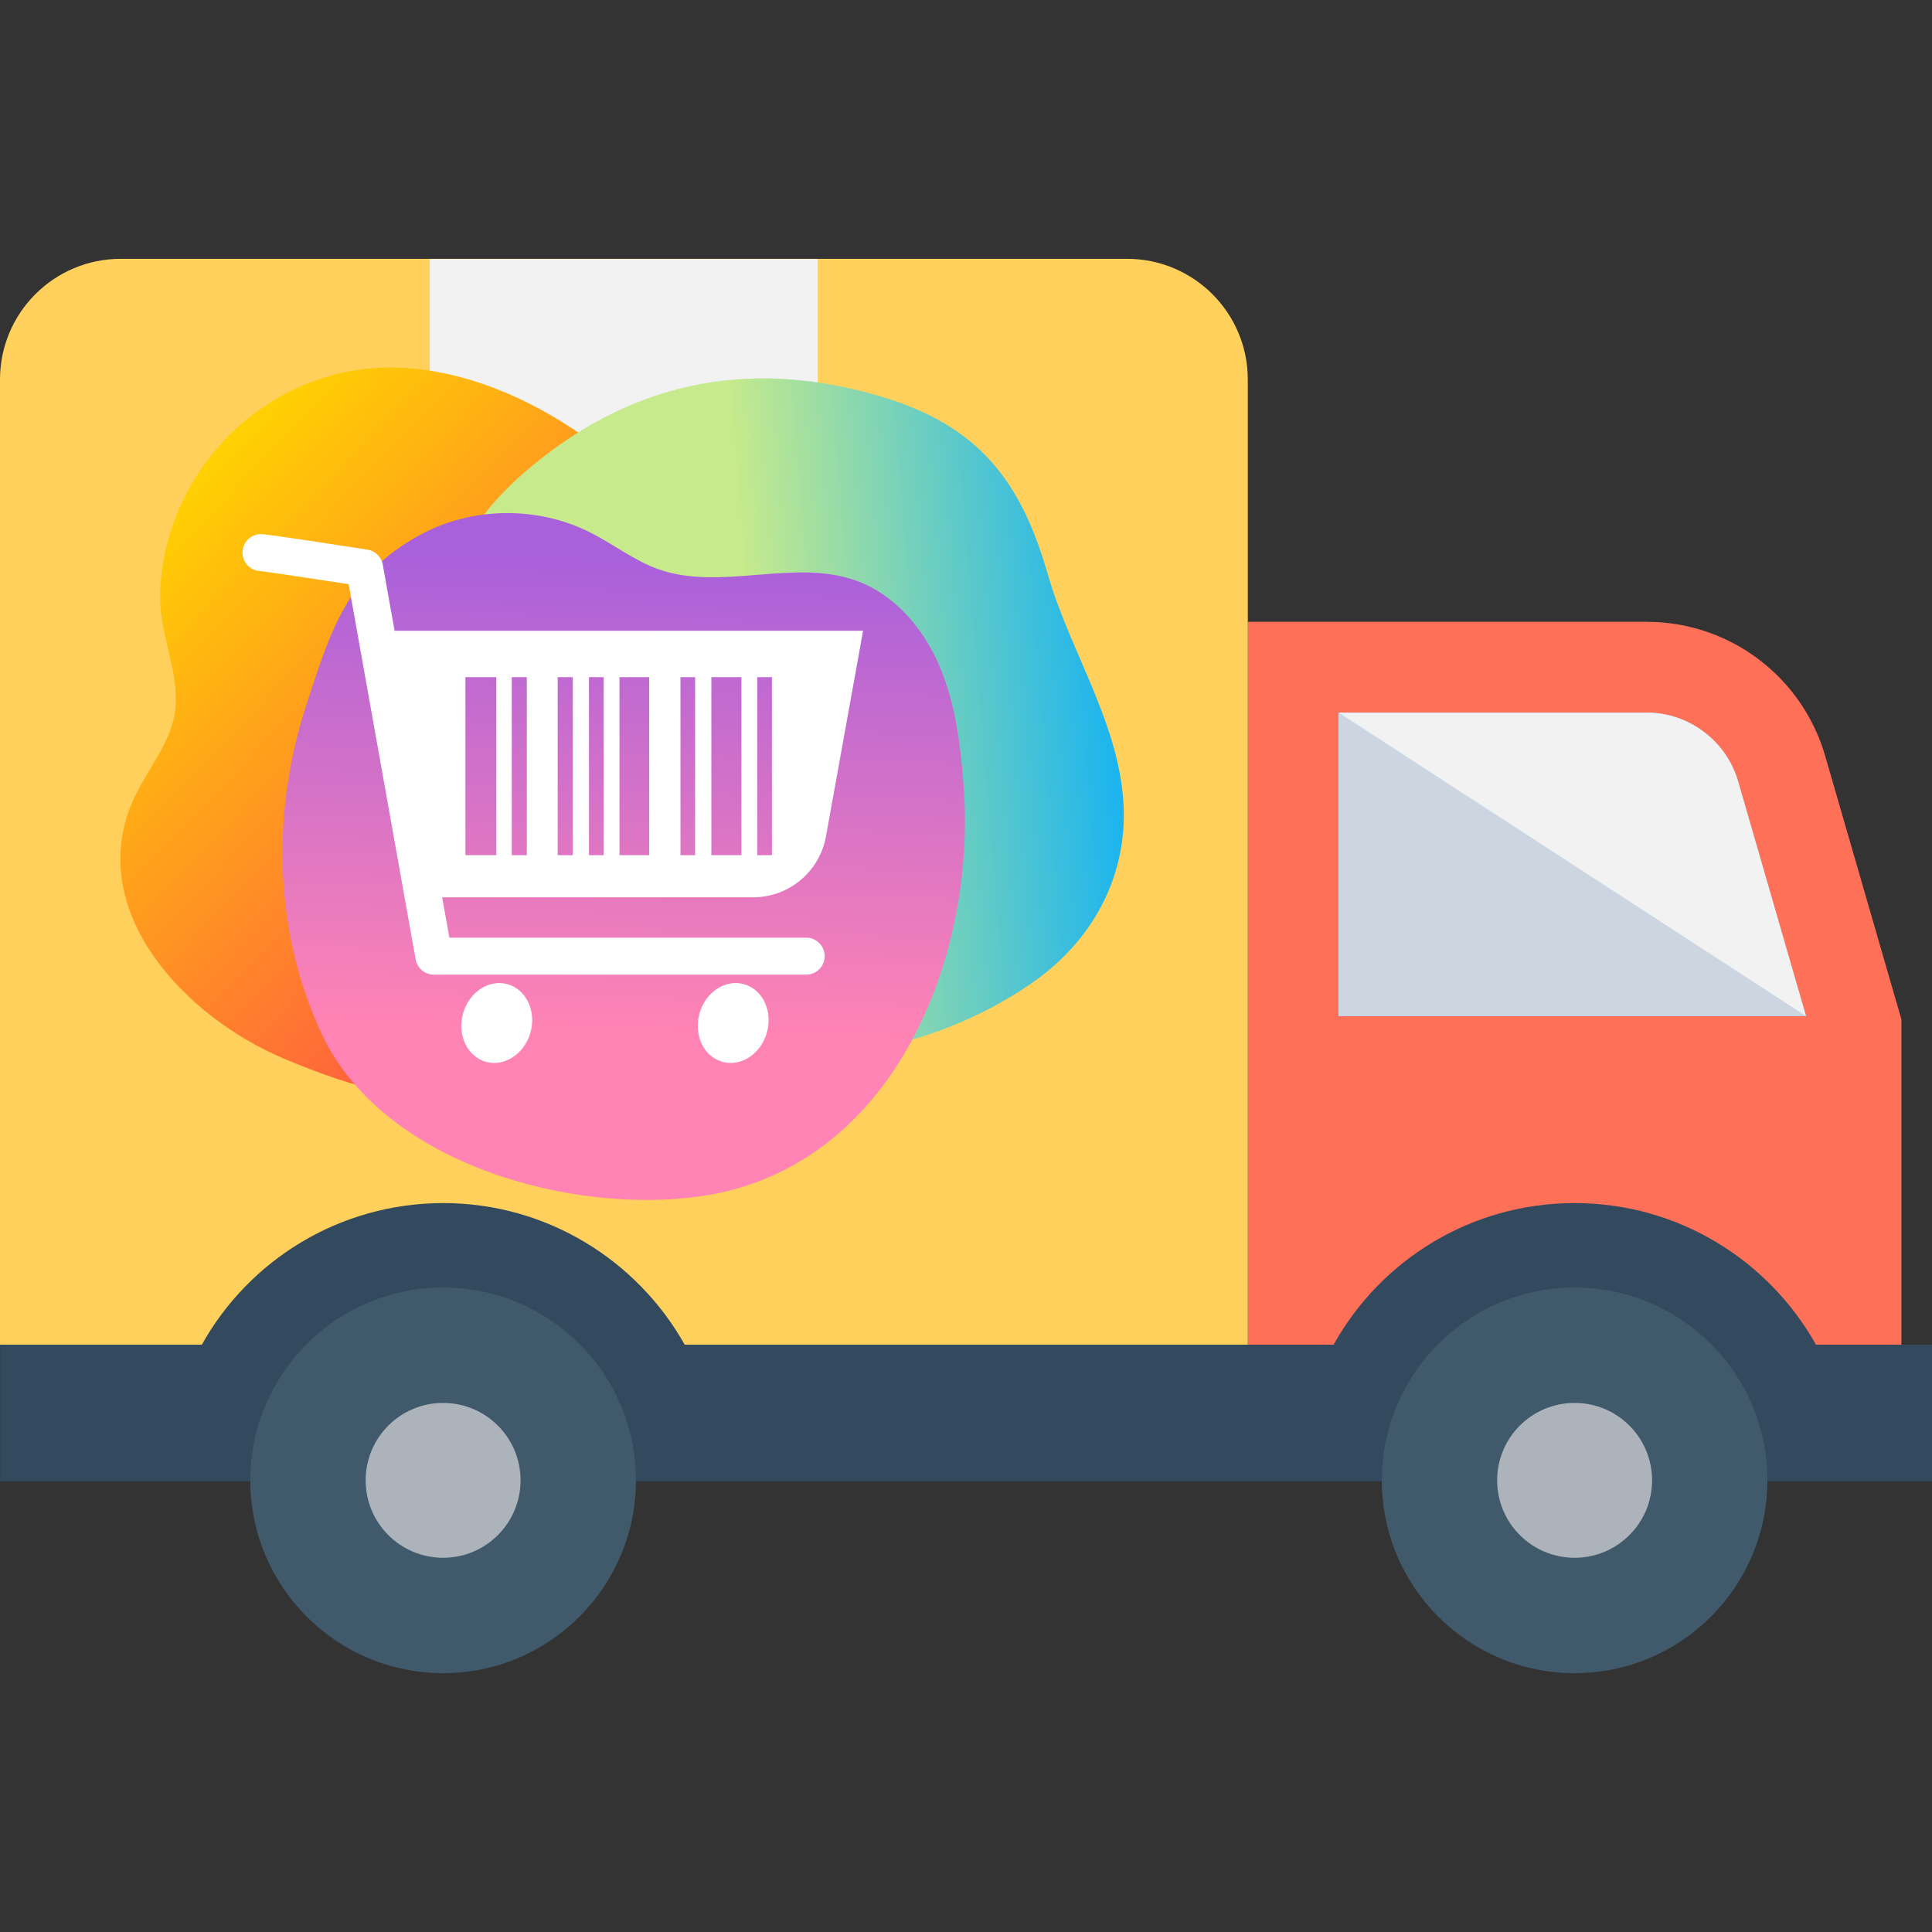
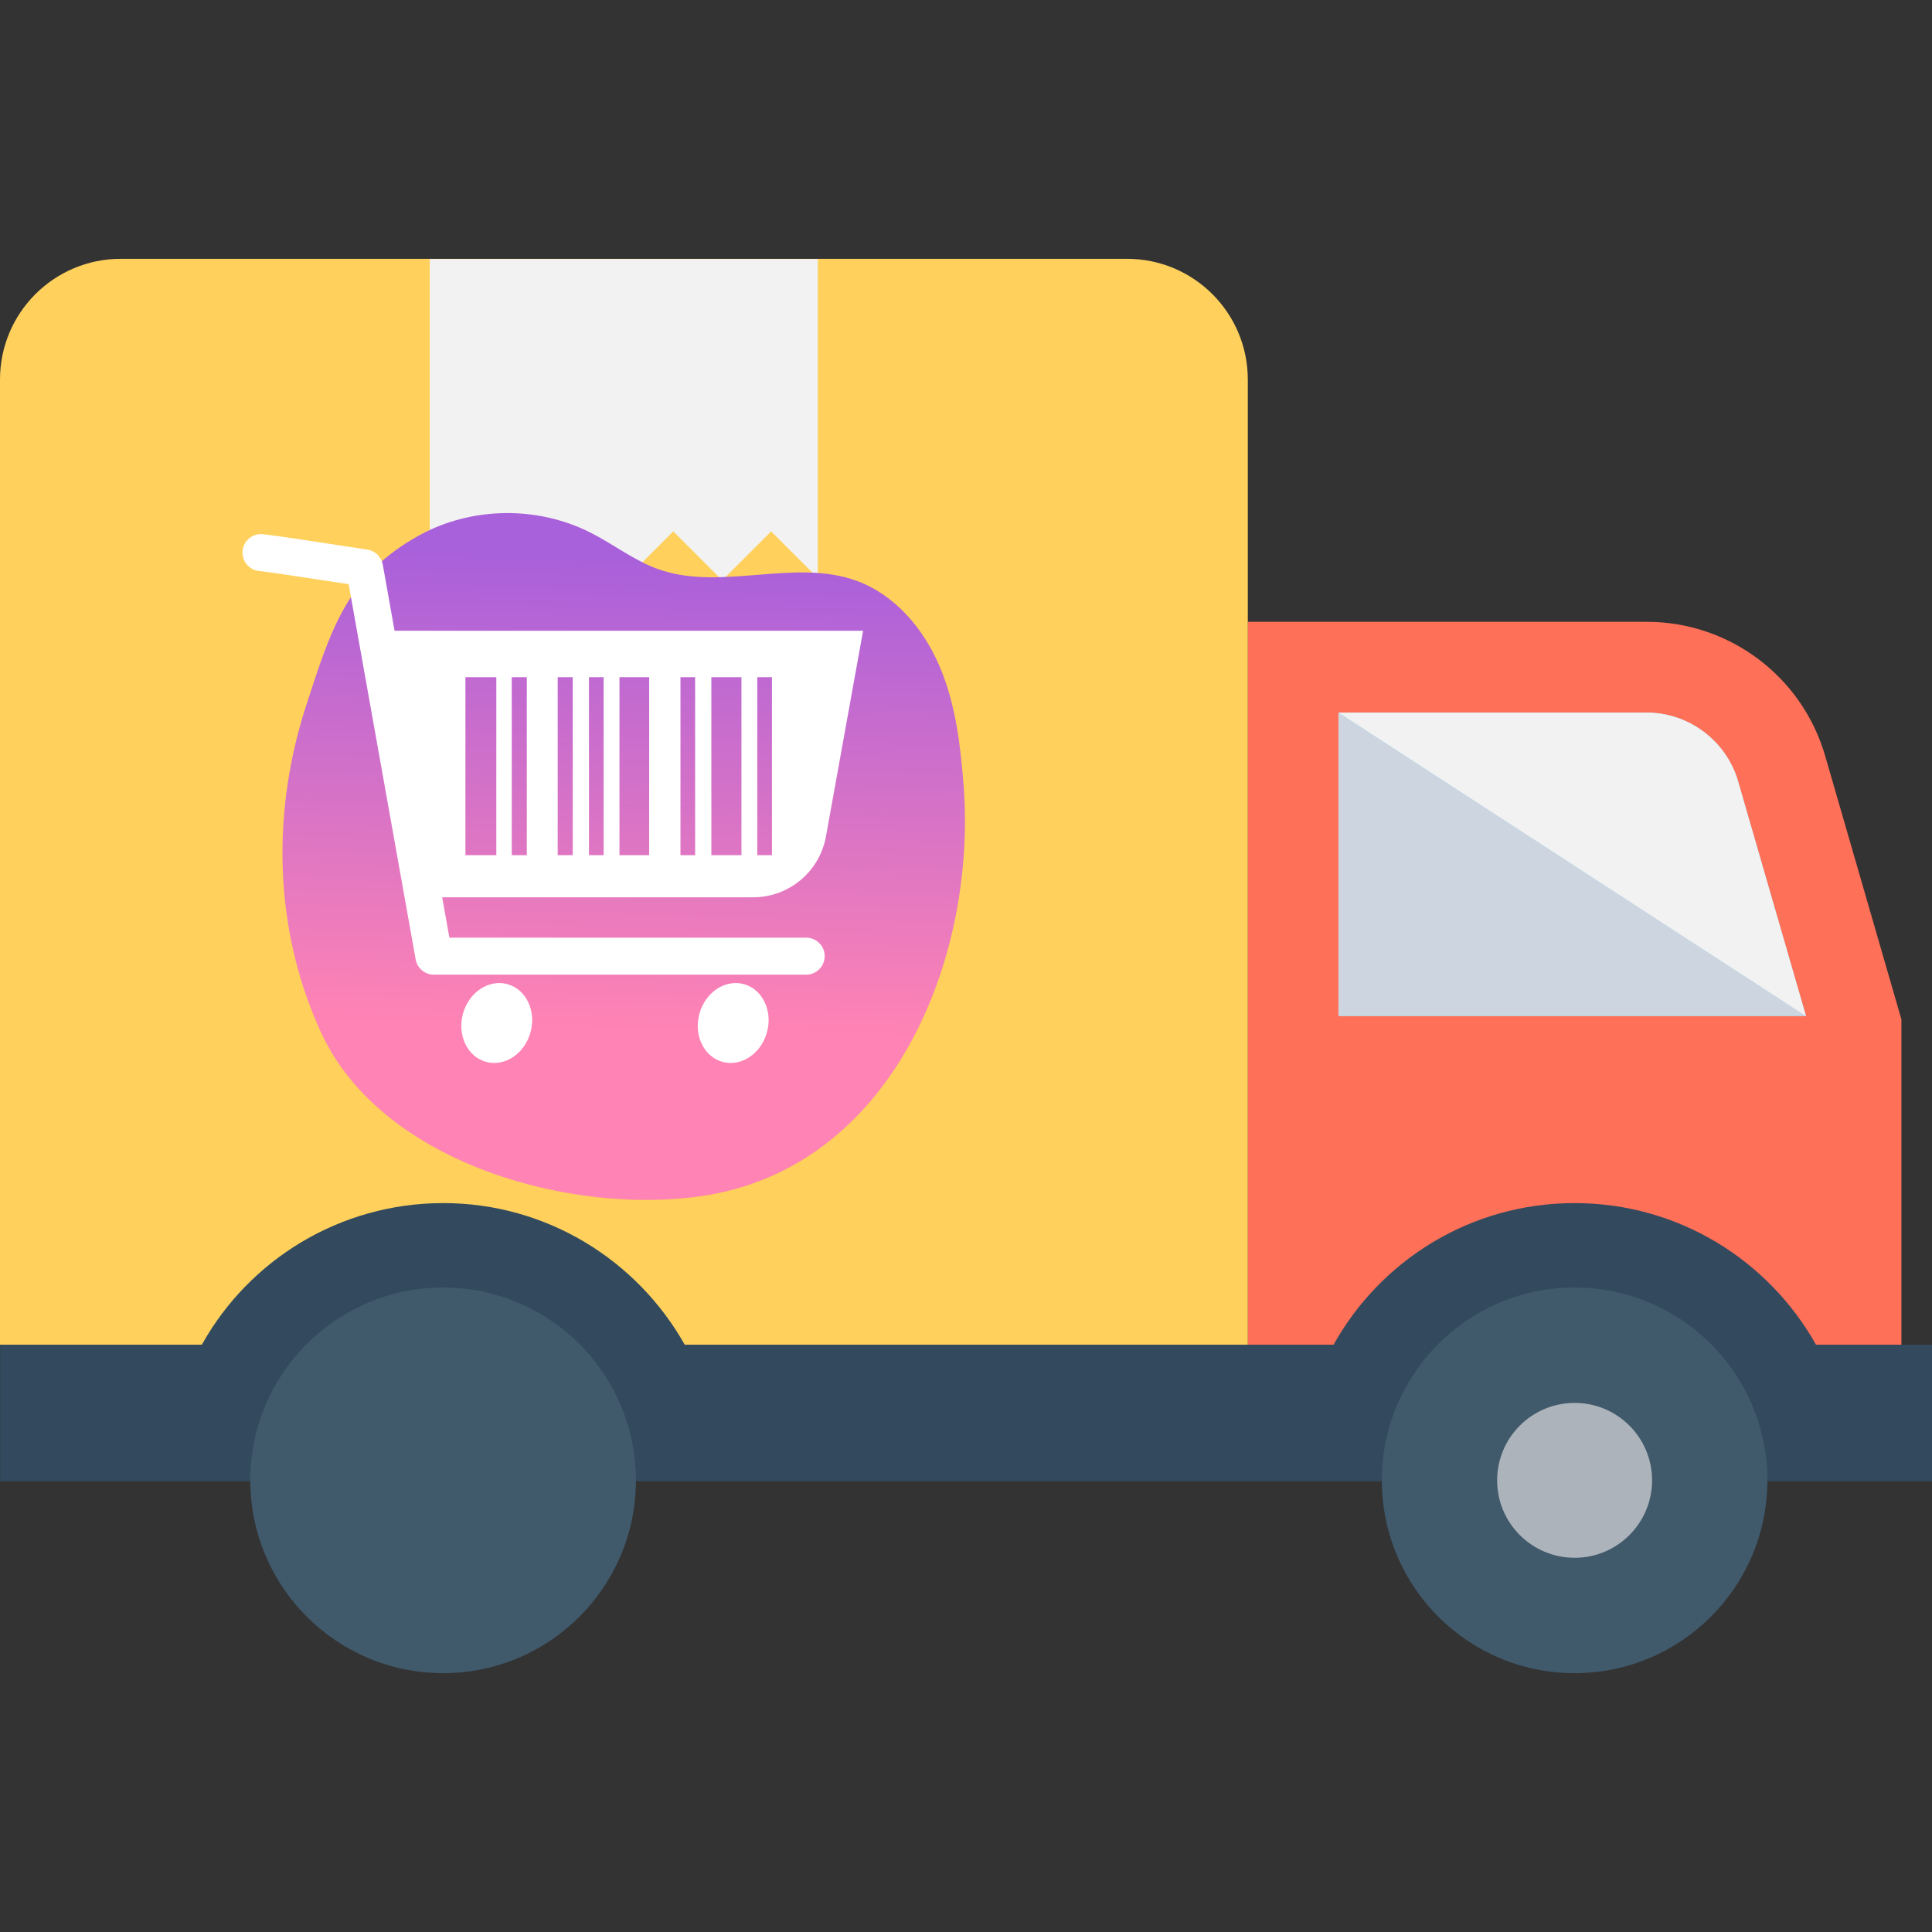
<svg xmlns="http://www.w3.org/2000/svg" xmlns:ns1="http://www.inkscape.org/namespaces/inkscape" xmlns:ns2="http://sodipodi.sourceforge.net/DTD/sodipodi-0.dtd" ns1:version="1.0 (4035a4fb49, 2020-05-01)" ns2:docname="camion-de-reparto.svg" xml:space="preserve" style="enable-background:new 0 0 512.043 512.043;" viewBox="0 0 512.043 512.043" y="0px" x="0px" id="Capa_1" version="1.1">
  <rect x="0" y="0" width="512.043" height="512.043" fill="#333333" stroke="none" />
  <defs id="defs57">
    <clipPath clipPathUnits="userSpaceOnUse" id="clipPath26">
      <path d="M 0,0 H 500 V 500 H 0 Z" id="path24" />
    </clipPath>
    <linearGradient x1="0" y1="0" x2="1" y2="0" gradientUnits="userSpaceOnUse" gradientTransform="matrix(0,-510.935,-510.935,0,250,504.807)" spreadMethod="pad" id="linearGradient36">
      <stop style="stop-opacity:1;stop-color:#ffffff" offset="0" id="stop32" />
      <stop style="stop-opacity:1;stop-color:#e9ebec" offset="1" id="stop34" />
    </linearGradient>
    <clipPath clipPathUnits="userSpaceOnUse" id="clipPath52">
      <path d="M 0,500 H 500 V 0 H 0 Z" id="path50" />
    </clipPath>
    <clipPath clipPathUnits="userSpaceOnUse" id="clipPath60">
      <path d="M 147.268,474.522 H 296.675 V 311.528 H 147.268 Z" id="path58" />
    </clipPath>
    <clipPath clipPathUnits="userSpaceOnUse" id="clipPath64">
      <path d="m 249.394,459.486 c -12.43,8.651 -26.243,14.305 -40.056,14.977 -19.096,0.929 -36.399,-9.339 -45.743,-24.713 -4.682,-7.703 -7.375,-16.545 -7.557,-25.492 -0.169,-8.248 3.972,-16.183 3.433,-24.418 -0.555,-8.478 -7.061,-14.658 -10.067,-22.53 -9.04,-23.671 12.216,-46.2 33.764,-55.374 25.041,-10.661 52.303,-15.706 77.338,-2.45 24.32,12.876 38.006,40.07 35.969,66.266 -2.005,25.782 -21.647,56.031 -47.081,73.734" id="path62" />
    </clipPath>
    <linearGradient x1="0" y1="0" x2="1" y2="0" gradientUnits="userSpaceOnUse" gradientTransform="matrix(113.127,-110.525,-110.525,-113.127,155.568,447.736)" spreadMethod="pad" id="linearGradient70">
      <stop style="stop-opacity:1;stop-color:#ffd400" offset="0" id="stop66" />
      <stop style="stop-opacity:1;stop-color:#ff434d" offset="1" id="stop68" />
    </linearGradient>
    <clipPath clipPathUnits="userSpaceOnUse" id="clipPath92">
      <path d="M 217.51,472.109 H 368.947 V 322.572 H 217.51 Z" id="path90" />
    </clipPath>
    <clipPath clipPathUnits="userSpaceOnUse" id="clipPath96">
-       <path d="m 238.307,351.196 c 13.829,-16.549 34.612,-27.094 56.135,-28.481 18.845,-1.215 39.581,5.412 54.866,16.302 12.369,8.812 19.965,22.252 19.628,37.583 -0.406,18.49 -11.742,34.741 -16.746,52.115 -5.993,20.807 -15.257,33.113 -37.528,39.583 -29.326,8.517 -55.282,2.685 -77.9,-16.749 -16.315,-14.018 -20.772,-29.215 -18.826,-50.396 1.652,-17.999 8.757,-36.06 20.371,-49.957" id="path94" />
-     </clipPath>
+       </clipPath>
    <linearGradient x1="0" y1="0" x2="1" y2="0" gradientUnits="userSpaceOnUse" gradientTransform="matrix(154.812,13.372,13.372,-154.812,224.151,391.305)" spreadMethod="pad" id="linearGradient106">
      <stop style="stop-opacity:1;stop-color:#c6ea8c" offset="0" id="stop98" />
      <stop style="stop-opacity:1;stop-color:#c6ea8c" offset="0.112" id="stop100" />
      <stop style="stop-opacity:1;stop-color:#c6ea8c" offset="0.411" id="stop102" />
      <stop style="stop-opacity:1;stop-color:#00acff" offset="1" id="stop104" />
    </linearGradient>
    <clipPath clipPathUnits="userSpaceOnUse" id="clipPath128">
      <path d="M 183.082,442.354 H 333.856 V 290.614 H 183.082 Z" id="path126" />
    </clipPath>
    <clipPath clipPathUnits="userSpaceOnUse" id="clipPath132">
      <path d="m 251.031,438.088 c 5.095,-2.559 9.661,-6.191 15.028,-8.112 13.94,-4.989 30.08,2.509 43.967,-2.622 8.421,-3.111 14.688,-10.564 18.211,-18.821 3.521,-8.257 4.62,-17.325 5.314,-26.275 2.965,-38.188 -15.633,-84.743 -58.109,-90.825 -28.502,-4.082 -69.173,7.038 -83.098,34.655 -0.843,1.671 -1.599,3.387 -2.308,5.119 -8.958,21.902 -8.978,46.376 -1.691,68.726 5.317,16.303 8.94,28.744 25.03,37.548 11.502,6.293 25.947,6.487 37.656,0.607" id="path130" />
    </clipPath>
    <linearGradient x1="0" y1="0" x2="1" y2="0" gradientUnits="userSpaceOnUse" gradientTransform="matrix(-4.494,-157.275,-157.275,4.494,260.241,432.757)" spreadMethod="pad" id="linearGradient140">
      <stop style="stop-opacity:1;stop-color:#a960db" offset="0" id="stop134" />
      <stop style="stop-opacity:1;stop-color:#ff83b4" offset="0.663" id="stop136" />
      <stop style="stop-opacity:1;stop-color:#ff83b4" offset="1" id="stop138" />
    </linearGradient>
  </defs>
  <ns2:namedview ns1:current-layer="g18" ns1:window-maximized="1" ns1:window-y="-8" ns1:window-x="-8" ns1:cy="32.654854" ns1:cx="470.67724" ns1:zoom="0.83539097" showgrid="false" id="namedview55" ns1:window-height="1027" ns1:window-width="1920" ns1:pageshadow="2" ns1:pageopacity="0" guidetolerance="10" gridtolerance="10" objecttolerance="10" borderopacity="1" bordercolor="#666666" pagecolor="#ffffff" />
  <path id="path2" d="M436.437,164.8H330.709v191.627h173.227v-86.251l-20.203-69.824  C477.643,179.296,458.357,164.8,436.437,164.8" style="fill:#FF7058;" />
  <path id="path4" d="M478.645,269.291l-18.005-62.24c-3.104-10.699-13.056-18.187-24.203-18.187h-81.664v80.427H478.645z" style="fill:#84DBFF;" />
  <polygon id="polygon6" points="478.667,269.259 354.731,269.259 354.731,188.832 " style="fill:#CDD6E0;" />
  <path id="path8" d="M478.645,269.291l-18.005-62.24c-3.104-10.699-13.056-18.187-24.203-18.187h-81.664L478.645,269.291z  " style="fill:#F2F2F2;" />
  <path id="path10" d="M32,68.597h266.709c17.664,0,32,14.325,32,32v255.819H0V100.597C0,82.923,14.325,68.597,32,68.597" style="fill:#FFD15C;" />
  <polygon id="polygon12" points="216.747,68.651 216.747,153.205 204.373,140.832 191.403,153.803 178.443,140.832   165.483,153.803 152.501,140.832 139.371,153.803 126.421,140.832 113.899,153.355 113.899,68.651 " style="fill:#F2F2F2;" />
  <path id="path14" d="M512.043,356.405v36.16h-512v-36.16h53.44c12.48-22.4,36.48-37.547,64-37.547  c27.413,0,51.413,15.147,64,37.547h171.947c12.48-22.4,36.363-37.547,63.883-37.547c27.52,0,51.413,15.147,64,37.547H512.043z" style="fill:#334A5E;" />
  <path id="path16" d="M468.416,392.341c0,28.224-22.88,51.104-51.104,51.104s-51.083-22.88-51.083-51.104  s22.869-51.104,51.083-51.104C445.547,341.237,468.416,364.117,468.416,392.341" style="fill:#40596B;" />
  <path id="path18" d="M437.856,392.341c0,11.339-9.195,20.523-20.523,20.523c-11.339,0-20.544-9.184-20.544-20.523  c0-11.339,9.195-20.523,20.544-20.523C428.661,371.808,437.856,381.003,437.856,392.341" style="fill:#ACB3BA;" />
  <path id="path20" d="M168.544,392.341c0,28.224-22.891,51.104-51.104,51.104c-28.224,0-51.104-22.88-51.104-51.104  s22.88-51.104,51.104-51.104C145.653,341.237,168.544,364.117,168.544,392.341" style="fill:#40596B;" />
-   <path id="path22" d="M137.963,392.341c0,11.339-9.184,20.523-20.523,20.523s-20.533-9.184-20.533-20.523  c0-11.339,9.195-20.523,20.533-20.523S137.963,381.003,137.963,392.341" style="fill:#ACB3BA;" />
  <g id="g24">
</g>
  <g id="g26">
</g>
  <g id="g28">
</g>
  <g id="g30">
</g>
  <g id="g32">
</g>
  <g id="g34">
</g>
  <g id="g36">
</g>
  <g id="g38">
</g>
  <g id="g40">
</g>
  <g id="g42">
</g>
  <g id="g44">
</g>
  <g id="g46">
</g>
  <g id="g48">
</g>
  <g id="g50">
</g>
  <g id="g52">
</g>
  <g transform="matrix(1.333,0,0,-1.333,-281.421,124.831)" ns1:label="LOGO MARKET" id="g18">
    <g id="g46-7" transform="matrix(0.9,0,0,0.9,102.508,-406.486)">
      <g clip-path="url(#clipPath52)" id="g48-4">
        <g id="g54">
          <g id="g56" />
          <g id="g84">
            <g id="g82" clip-path="url(#clipPath60)">
              <g id="g80">
                <g id="g78" clip-path="url(#clipPath64)">
                  <g id="g76">
                    <g id="g74">
-                       <path id="path72" style="fill:url(#linearGradient70);stroke:none" d="m 249.394,459.486 c -12.43,8.651 -26.243,14.305 -40.056,14.977 -19.096,0.929 -36.399,-9.339 -45.743,-24.713 -4.682,-7.703 -7.375,-16.545 -7.557,-25.492 -0.169,-8.248 3.972,-16.183 3.433,-24.418 -0.555,-8.478 -7.061,-14.658 -10.067,-22.53 -9.04,-23.671 12.216,-46.2 33.764,-55.374 25.041,-10.661 52.303,-15.706 77.338,-2.45 24.32,12.876 38.006,40.07 35.969,66.266 -2.005,25.782 -21.647,56.031 -47.081,73.734" />
-                     </g>
+                       </g>
                  </g>
                </g>
              </g>
            </g>
          </g>
        </g>
        <g id="g86">
          <g id="g88" />
          <g id="g120">
            <g id="g118" clip-path="url(#clipPath92)">
              <g id="g116">
                <g id="g114" clip-path="url(#clipPath96)">
                  <g id="g112">
                    <g id="g110">
                      <path id="path108" style="fill:url(#linearGradient106);stroke:none" d="m 238.307,351.196 c 13.829,-16.549 34.612,-27.094 56.135,-28.481 18.845,-1.215 39.581,5.412 54.866,16.302 12.369,8.812 19.965,22.252 19.628,37.583 -0.406,18.49 -11.742,34.741 -16.746,52.115 -5.993,20.807 -15.257,33.113 -37.528,39.583 -29.326,8.517 -55.282,2.685 -77.9,-16.749 -16.315,-14.018 -20.772,-29.215 -18.826,-50.396 1.652,-17.999 8.757,-36.06 20.371,-49.957" />
                    </g>
                  </g>
                </g>
              </g>
            </g>
          </g>
        </g>
        <g id="g122">
          <g id="g124" />
          <g id="g154">
            <g id="g152" clip-path="url(#clipPath128)">
              <g id="g150">
                <g id="g148" clip-path="url(#clipPath132)">
                  <g id="g146">
                    <g id="g144">
                      <path id="path142" style="fill:url(#linearGradient140);stroke:none" d="m 251.031,438.088 c 5.095,-2.559 9.661,-6.191 15.028,-8.112 13.94,-4.989 30.08,2.509 43.967,-2.622 8.421,-3.111 14.688,-10.564 18.211,-18.821 3.521,-8.257 4.62,-17.325 5.314,-26.275 2.965,-38.188 -15.633,-84.743 -58.109,-90.825 -28.502,-4.082 -69.173,7.038 -83.098,34.655 -0.843,1.671 -1.599,3.387 -2.308,5.119 -8.958,21.902 -8.978,46.376 -1.691,68.726 5.317,16.303 8.94,28.744 25.03,37.548 11.502,6.293 25.947,6.487 37.656,0.607" />
                    </g>
                  </g>
                </g>
              </g>
            </g>
          </g>
        </g>
        <g transform="translate(232.781,338.29)" id="g156">
          <path id="path158" style="fill:#ffffff;fill-opacity:1;fill-rule:nonzero;stroke:none" d="m 0,0 c -4.121,1.135 -8.52,-1.788 -9.826,-6.53 -1.306,-4.741 0.976,-9.505 5.097,-10.64 4.121,-1.135 8.52,1.789 9.826,6.53 C 6.403,-5.898 4.121,-1.135 0,0" />
        </g>
        <g transform="translate(285.016,338.29)" id="g160">
          <path id="path162" style="fill:#ffffff;fill-opacity:1;fill-rule:nonzero;stroke:none" d="m 0,0 c -4.121,1.135 -8.52,-1.788 -9.826,-6.53 -1.306,-4.741 0.975,-9.505 5.097,-10.64 4.121,-1.135 8.519,1.789 9.826,6.53 C 6.402,-5.898 4.121,-1.135 0,0" />
        </g>
        <path id="path164" style="fill:#ffffff;fill-opacity:1;fill-rule:nonzero;stroke:none" d="m 284.478,366.777 h -6.649 v 39.322 h 6.649 z m -10.236,0 h -3.237 v 39.322 h 3.237 z m -10.15,0 h -6.562 v 39.322 h 6.562 z m -10.061,0 h -3.237 v 39.322 h 3.237 z m -6.824,0 h -3.325 v 39.322 h 3.325 z m -10.149,0 h -3.324 v 39.322 h 3.324 z m -6.736,0 h -6.824 v 39.322 h 6.824 z m 57.655,39.321 h 3.237 v -39.322 h -3.237 z m 15.17,-35.173 8.204,45.438 H 207.846 l -2.606,14.596 c -0.308,1.72 -1.674,3.055 -3.401,3.322 -22.169,3.433 -23.135,3.433 -23.499,3.433 -2.258,0 -4.089,-1.831 -4.089,-4.09 0,-2.199 1.734,-3.992 3.911,-4.085 1.373,-0.128 11.709,-1.691 19.539,-2.895 l 14.802,-82.892 c 0.348,-1.951 2.045,-3.371 4.026,-3.371 h 82.243 c 2.26,0 4.09,1.831 4.09,4.089 0,2.259 -1.83,4.09 -4.09,4.09 h -78.819 l -1.592,8.913 h 68.688 c 7.914,0 14.692,5.664 16.098,13.452" />
      </g>
    </g>
  </g>
</svg>